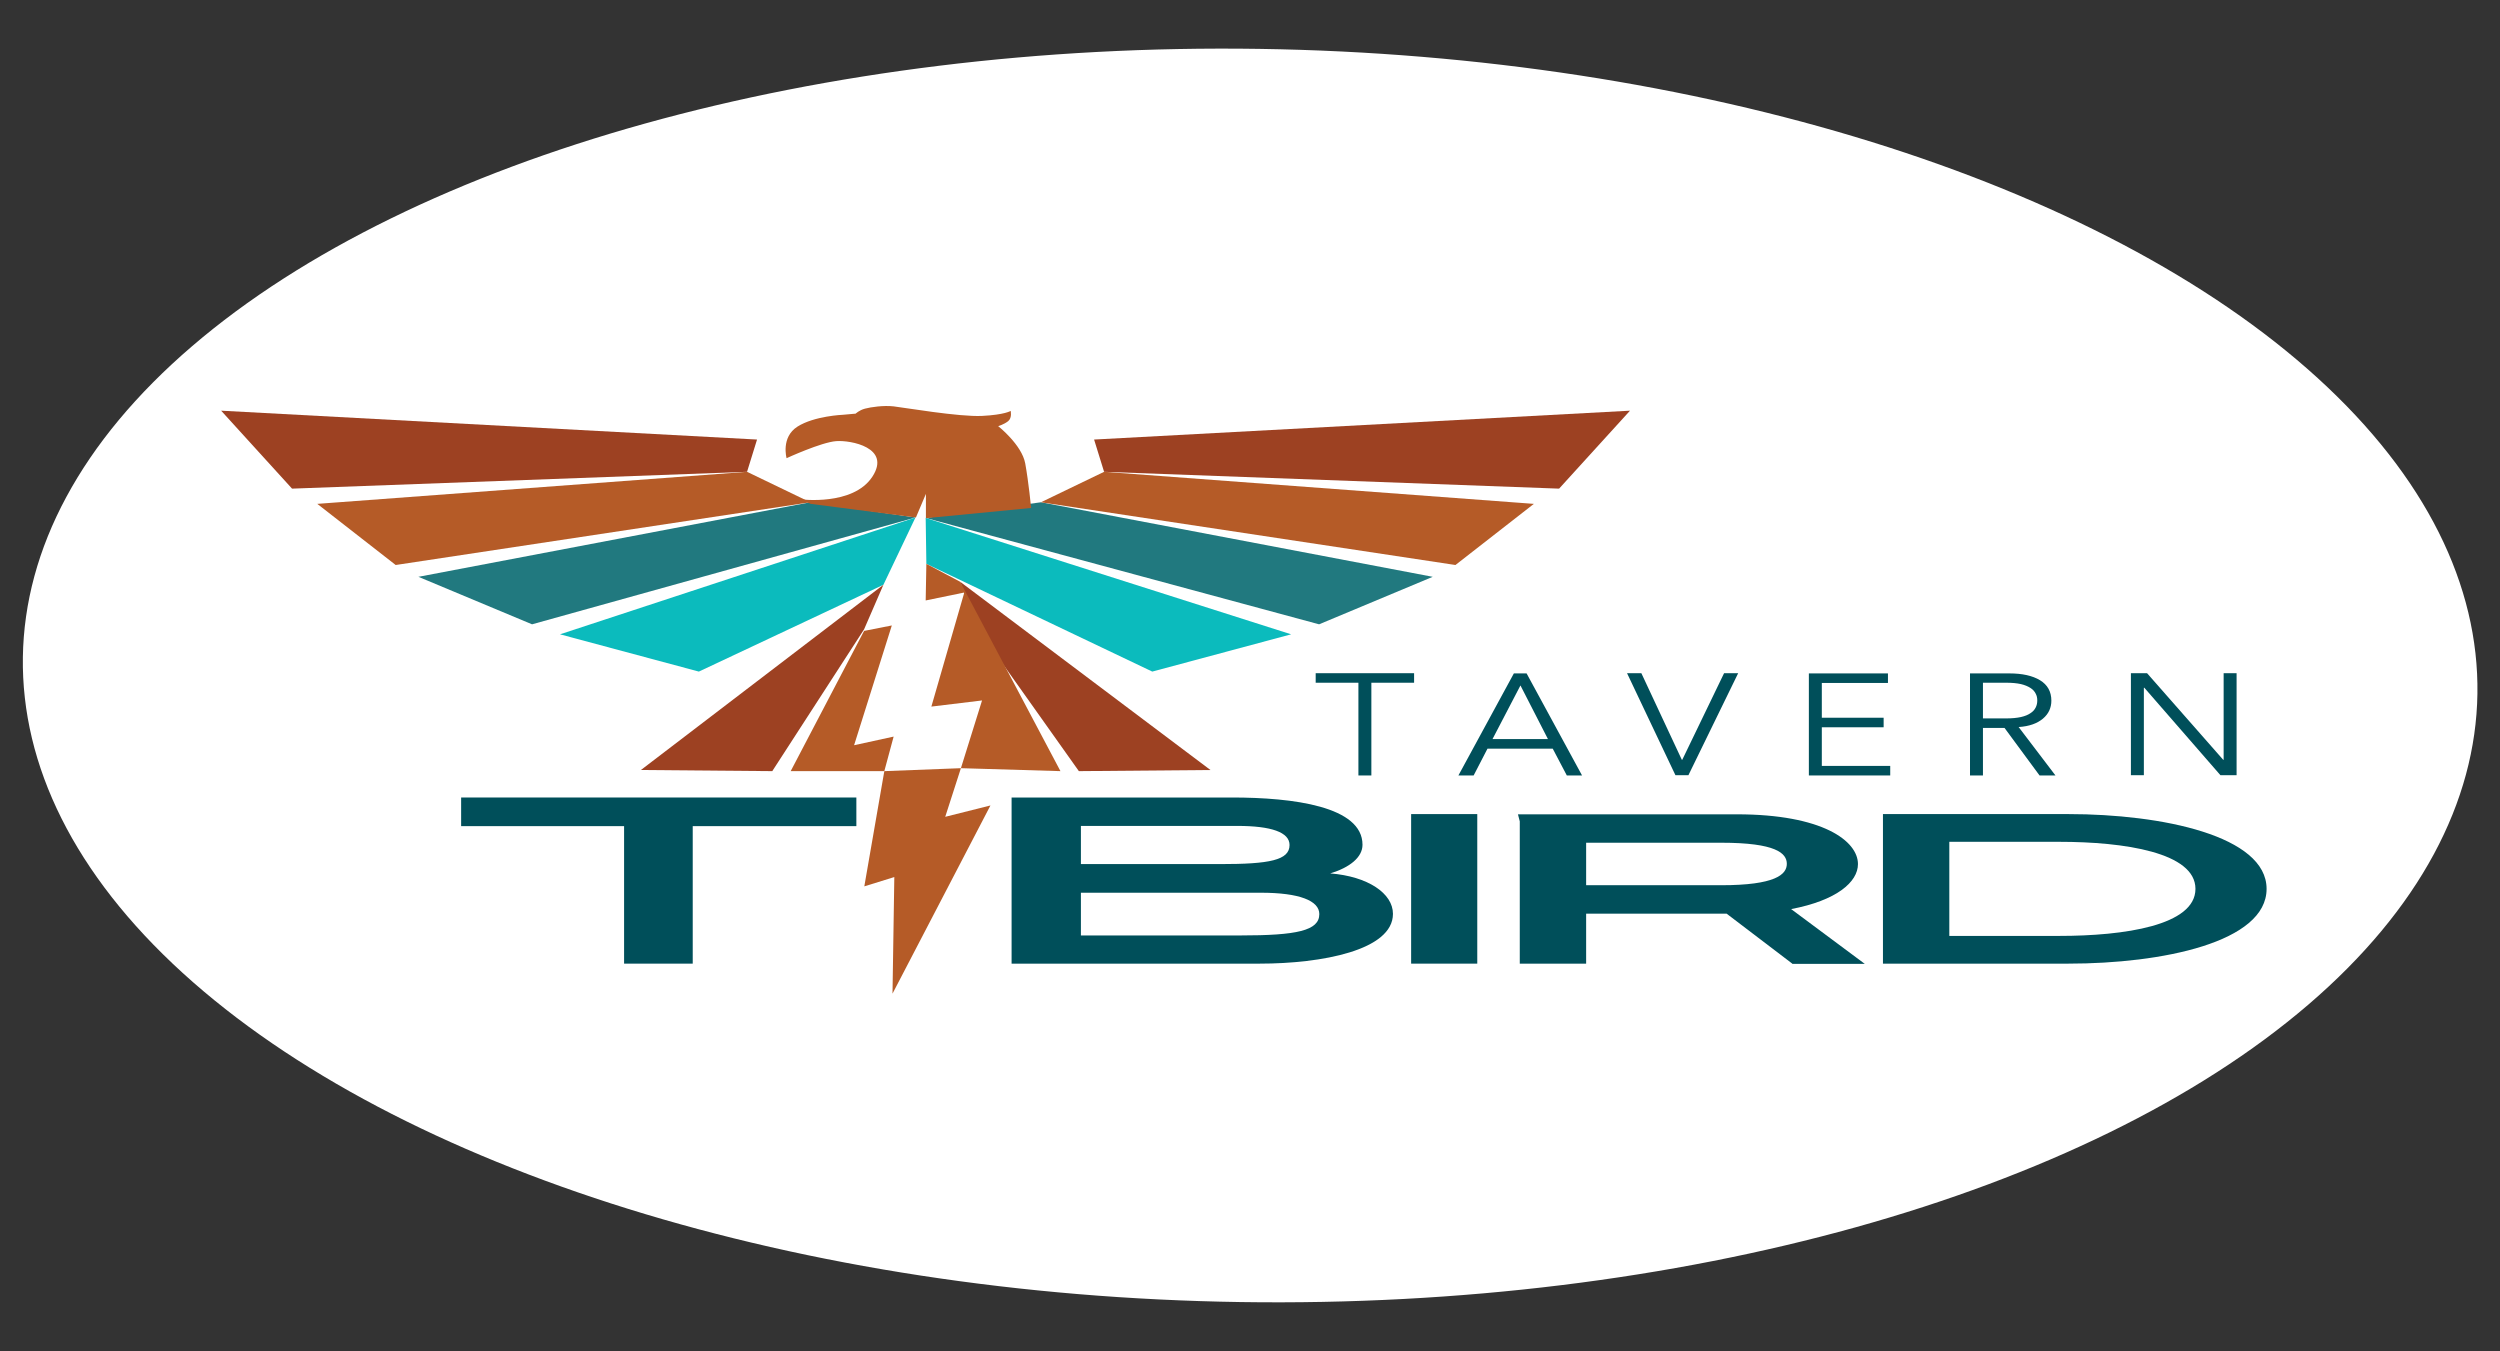
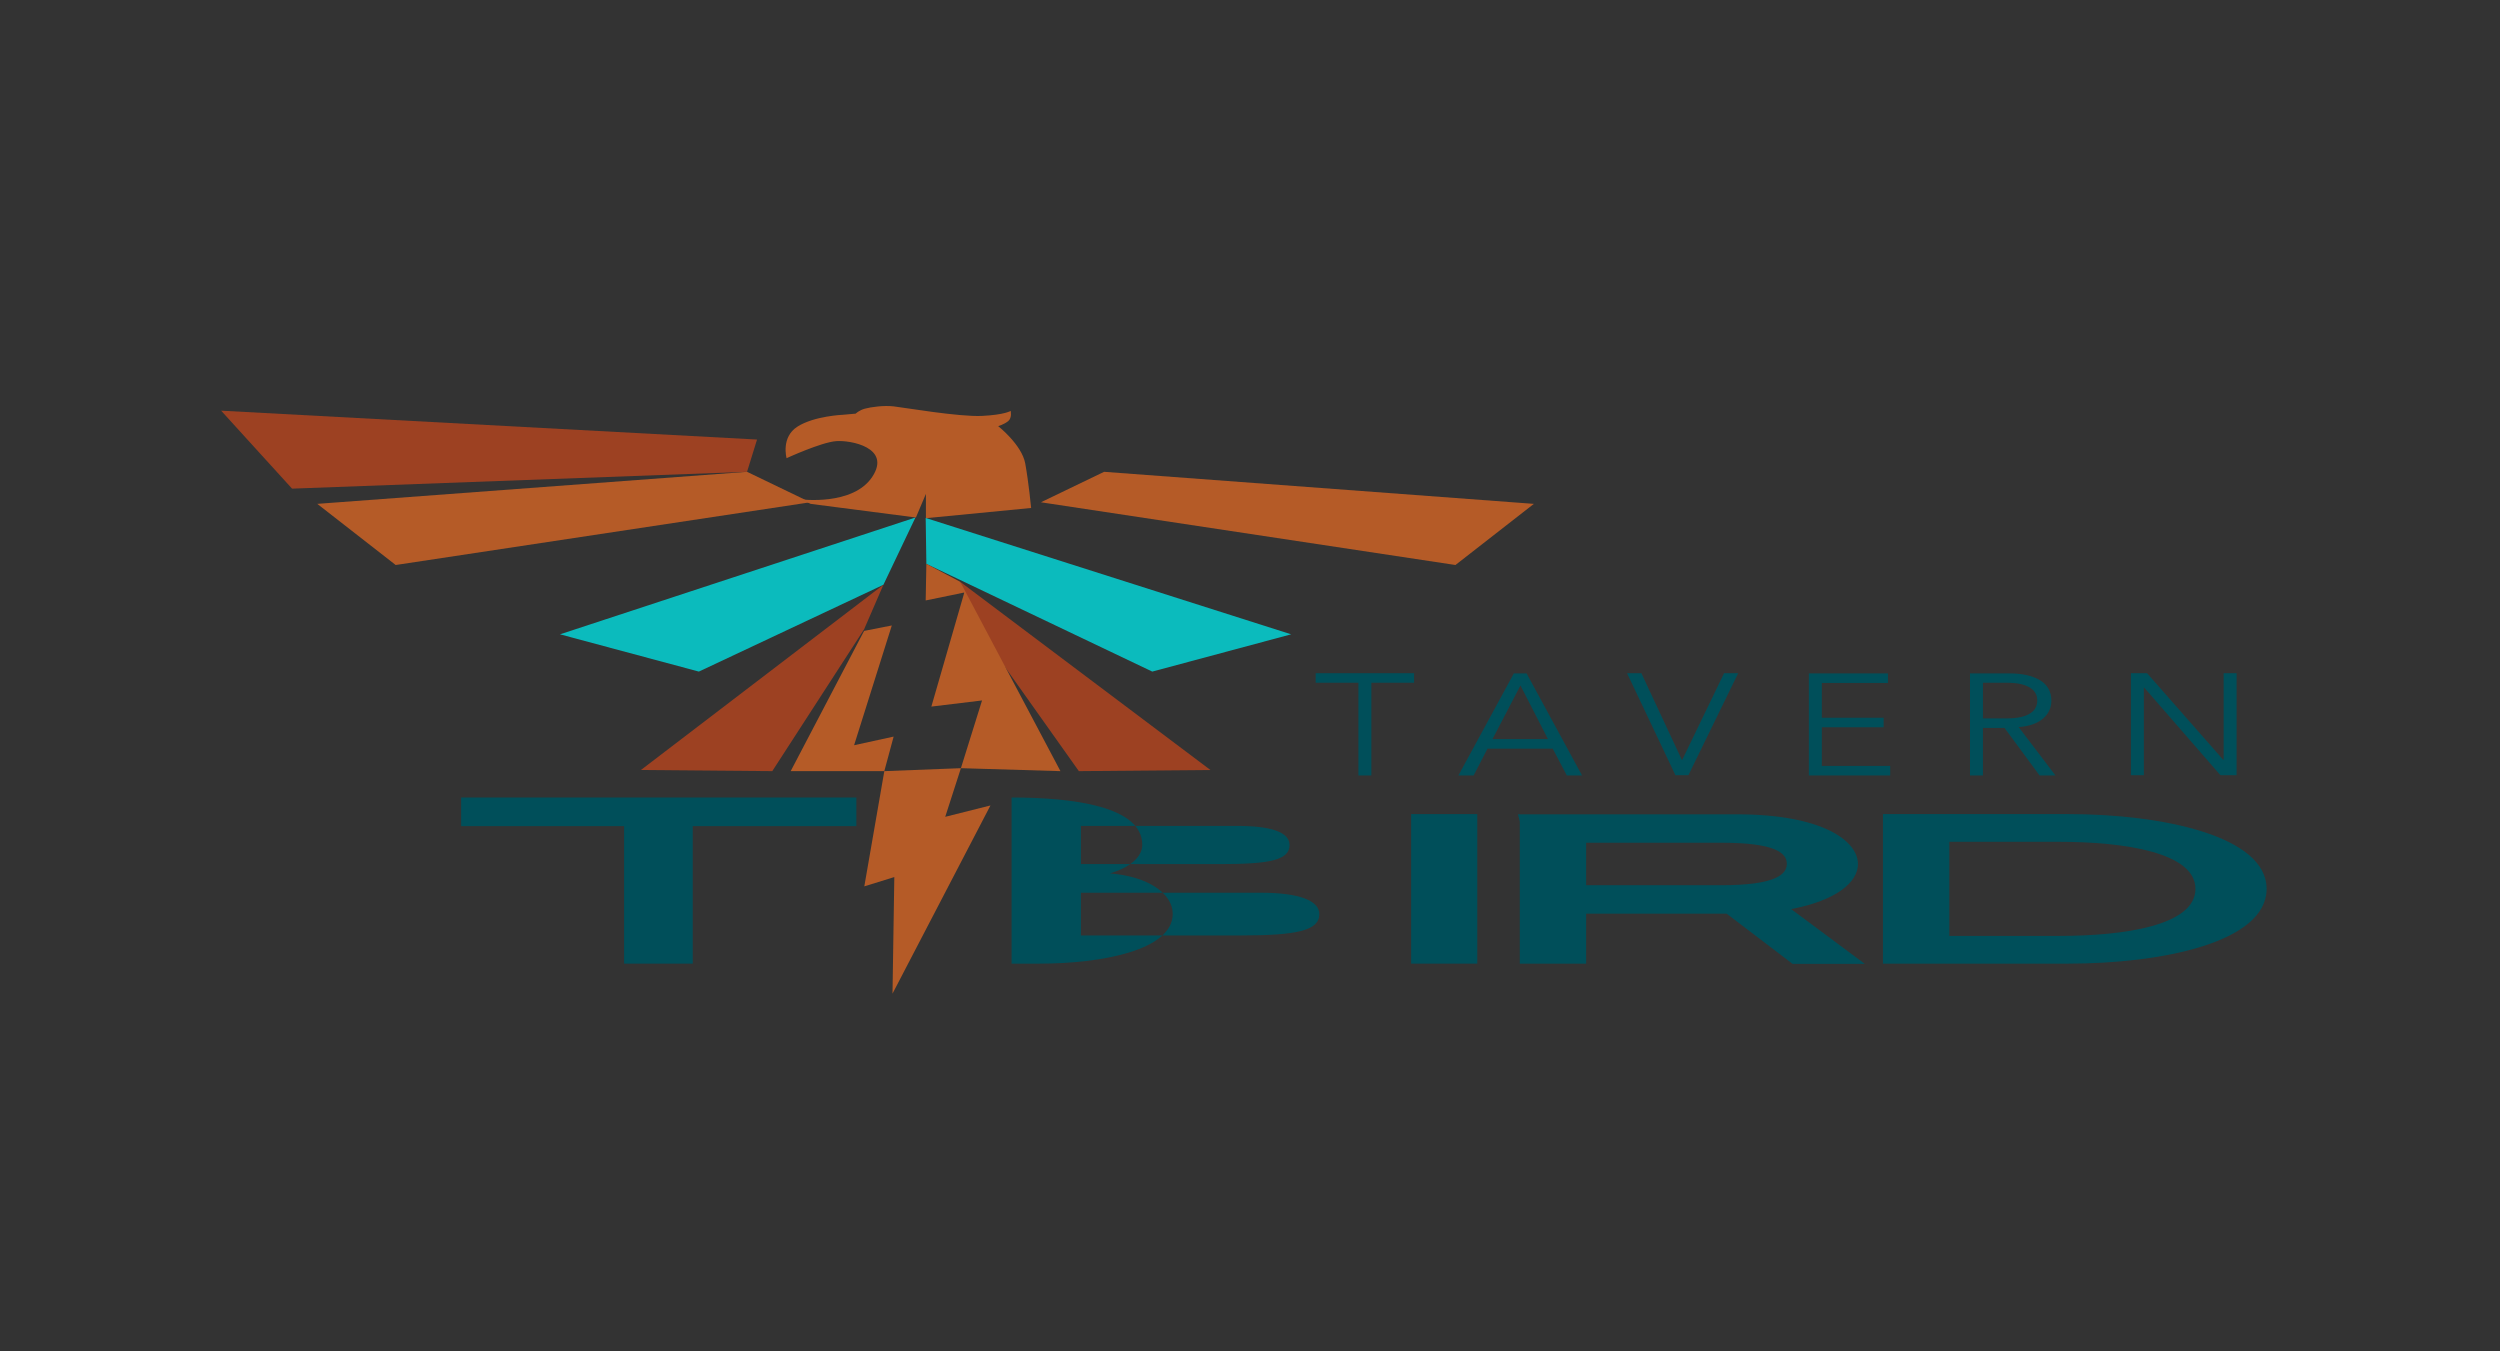
<svg xmlns="http://www.w3.org/2000/svg" version="1.1" x="0px" y="0px" viewBox="0 0 1100 594.5" style="enable-background:new 0 0 1100 594.5;" xml:space="preserve">
  <rect x="0" y="0" width="1100" height="594.5" fill="#333333" stroke="none" />
  <style type="text/css">
	.st0{fill:#FFFFFF;}
	.st1{fill:#004F5A;}
	.st2{fill:#21797F;}
	.st3{fill:#0BBBBD;}
	.st4{fill:#9D4122;}
	.st5{fill:#B55B27;}
</style>
  <g id="Layer_1">
</g>
  <g id="Layer_2">
-     <ellipse transform="matrix(1.494685e-02 -1 1 1.494685e-02 244.544 842.764)" class="st0" cx="550" cy="297.3" rx="275.7" ry="540" />
    <g>
      <g>
        <path class="st1" d="M274.6,424v-60.5h-71.7v-12.6h173.9v12.6h-72V424H274.6z" />
-         <path class="st1" d="M445.1,424v-73.1h96.9c27,0,57.5,3.9,57.5,20.8c0,5.5-5.6,10-14.2,12.6c16.6,1.3,27.6,8.8,27.6,17.8     c0,16-31.3,21.9-58.6,21.9H445.1z M475.6,363.4v16.8h61.3c21.7,0,30.5-1.7,30.5-8.4c0-5.6-8-8.4-23-8.4H475.6z M475.6,392.7v18.9     h70.1c24.9,0,34.8-2.1,34.8-9.4c0-5.9-8.8-9.4-25.7-9.4H475.6z" />
+         <path class="st1" d="M445.1,424v-73.1c27,0,57.5,3.9,57.5,20.8c0,5.5-5.6,10-14.2,12.6c16.6,1.3,27.6,8.8,27.6,17.8     c0,16-31.3,21.9-58.6,21.9H445.1z M475.6,363.4v16.8h61.3c21.7,0,30.5-1.7,30.5-8.4c0-5.6-8-8.4-23-8.4H475.6z M475.6,392.7v18.9     h70.1c24.9,0,34.8-2.1,34.8-9.4c0-5.9-8.8-9.4-25.7-9.4H475.6z" />
        <path class="st1" d="M620.9,424v-65.8H650V424H620.9z" />
        <path class="st1" d="M788.6,424l-28.9-22h-61.8v22h-29.2v-62.6l-0.8-3.1h96.3c37.7,0,53.3,11.7,53.3,21.9c0,7.9-9.4,16-29.4,19.8     l32.4,24.1H788.6z M697.9,370.8v18.7h59.4c23.8,0,28.9-4.7,28.9-9.4c0-4.7-4.8-9.3-28.9-9.3H697.9z" />
        <path class="st1" d="M828.5,424v-65.8h81.6c41.2,0,87.2,9.6,87.2,32.9c0,23.5-46,32.9-87.2,32.9H828.5z M906.1,411.8     c28.6,0,59.9-4.6,59.9-20.7c0-16-31.3-20.7-59.9-20.7h-48.4v41.4H906.1z" />
      </g>
      <g>
        <path class="st1" d="M603.4,341.2h-5.7v-40.8h-18.8v-4.2h43.3v4.2h-18.8V341.2z" />
        <path class="st1" d="M648.4,341.2h-6.7l24.4-44.9h5.6l24.4,44.9h-6.7l-6.2-11.8h-28.7L648.4,341.2z M656.7,325.2h24.4L669,301.6     L656.7,325.2z" />
        <path class="st1" d="M740,334.3h0.2l18.4-38.1h6.2l-21.9,44.9h-5.7l-21.3-44.9h6.3L740,334.3z" />
        <path class="st1" d="M801.6,337h30.1v4.2h-35.8v-44.9h34.8v4.2h-29.1v15.3h27.2v4.2h-27.2V337z" />
        <path class="st1" d="M872.5,341.2h-5.7v-44.9h17.3c5.7,0,10.2,1,13.5,3c3.3,2,5,5,5,9c0,3.1-1.2,5.8-3.7,7.9     c-2.5,2.1-6,3.4-10.7,3.7l16.2,21.3h-7L882,320.3h-9.5V341.2z M872.5,316.1h10.2c2.5,0,4.7-0.2,6.5-0.6c1.8-0.4,3.2-1,4.2-1.7     c1.1-0.7,1.8-1.5,2.3-2.5c0.5-1,0.7-2,0.7-3.1c0-1.1-0.2-2.1-0.7-3c-0.5-1-1.2-1.8-2.3-2.5c-1.1-0.7-2.5-1.3-4.2-1.7     c-1.8-0.4-3.9-0.6-6.5-0.6h-10.2V316.1z" />
        <path class="st1" d="M978.2,334.3h0.2v-38.1h5.7v44.9H977l-33.5-38.5h-0.2v38.5h-5.7v-44.9h7.1L978.2,334.3z" />
      </g>
      <g>
        <g>
-           <polygon class="st2" points="184.1,253.8 356.5,221 402.8,227.7 234.1,274.7     " />
-           <polygon class="st2" points="630.4,253.8 458,221 407.3,227.9 580.4,274.7     " />
-         </g>
+           </g>
        <g>
          <polygon class="st3" points="246.4,279.1 402.8,227.7 388.7,257.3 307.5,295.5     " />
          <polygon class="st3" points="568.1,279.1 407.3,227.9 407.6,248.1 507,295.5     " />
        </g>
        <g>
          <polygon class="st4" points="97.3,180.7 333.1,193.4 328.7,207.6 128.5,215     " />
          <polygon class="st4" points="282,338.8 388.7,257.3 380.2,276.9 339.8,339.3     " />
-           <polygon class="st4" points="717.2,180.7 481.4,193.4 485.8,207.6 686,215     " />
          <polygon class="st4" points="532.6,338.8 422.5,256 429.5,275.6 474.7,339.3     " />
        </g>
        <g>
          <path class="st5" d="M346.1,201.6c0,0-2.6-9.2,4.8-13.9c7.4-4.7,20-5.2,20-5.2l5.6-0.5c0,0,1.5-1.5,4.1-2.2      c2.6-0.7,8.2-1.5,12.6-1c4.4,0.5,28.9,4.7,38.9,4.2c10-0.5,12.6-2.2,12.6-2.2s0.7,3-1.1,4.5c-1.9,1.5-4.4,2.2-4.4,2.2      s10.4,8.2,11.9,16.4c1.5,8.2,2.6,19.6,2.6,19.6l-46.3,4.5v-10.7l-4.4,10.4l-46.3-6l-4.4-2c0,0,23,3,31.5-9.9      s-9.6-16.2-15.9-15.7C361.3,194.6,346.1,201.6,346.1,201.6z" />
          <polygon class="st5" points="139.6,221.7 328.7,207.6 356.5,221 174.1,248.6     " />
          <polygon class="st5" points="392.4,275.2 380.2,277.6 347.9,339.3 389.1,339.3 393.2,324.1 375.8,327.9     " />
          <polygon class="st5" points="674.9,221.7 485.8,207.6 458,221 640.4,248.6     " />
          <polygon class="st5" points="407.6,248.1 407.3,264.2 424.3,260.7 409.8,310.9 432.1,308.2 422.8,338 466.6,339.3 422.5,256           " />
          <polygon class="st5" points="389.1,339.3 422.8,338 415.9,359.4 435.8,354.4 392.7,437.2 393.5,385.9 380.3,390     " />
        </g>
      </g>
    </g>
  </g>
</svg>